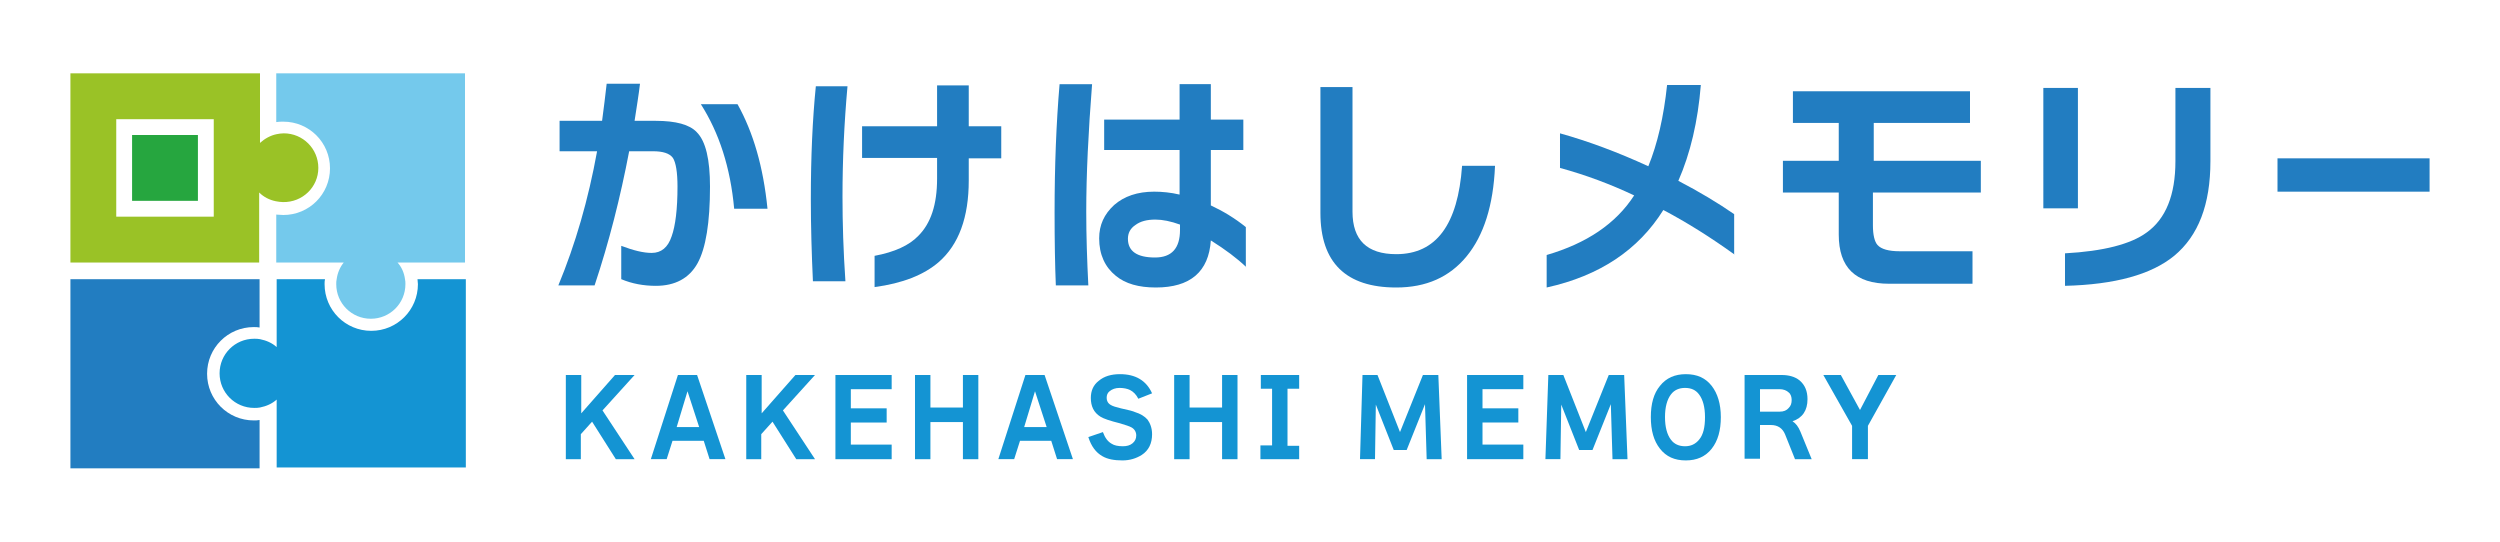
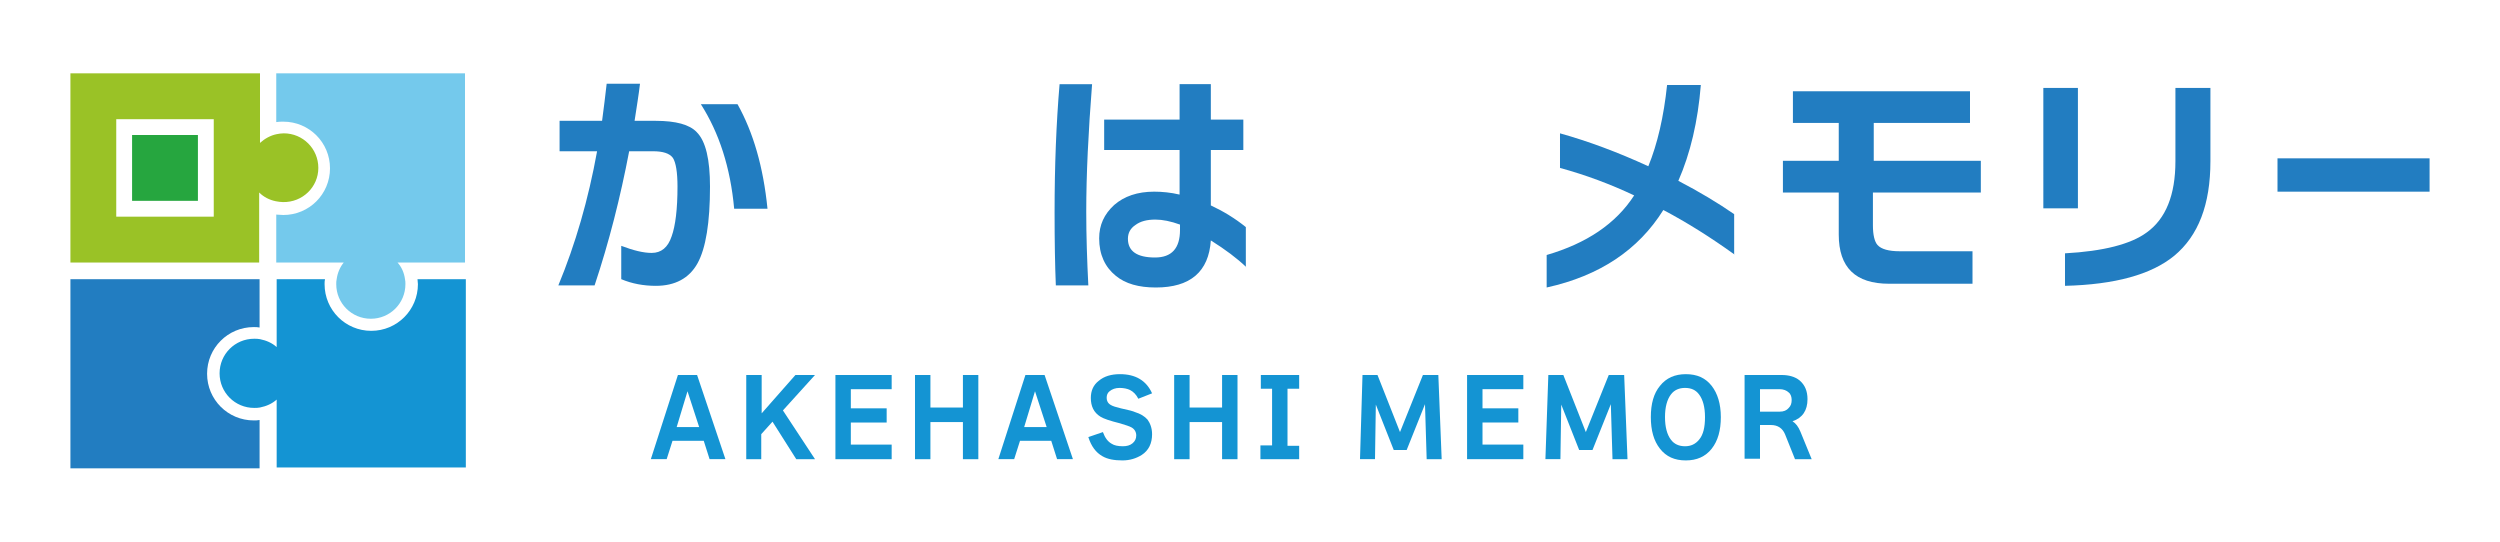
<svg xmlns="http://www.w3.org/2000/svg" version="1.1" id="レイヤー_1" x="0px" y="0px" viewBox="0 0 600 130" style="enable-background:new 0 0 600 130;" xml:space="preserve">
  <style type="text/css">
	.st0{fill:#1494D3;}
	.st1{fill:#227DC1;}
	.st2{fill:#9AC226;}
	.st3{fill:#26A63F;}
	.st4{fill:#74C9EC;}
</style>
  <g>
    <g>
-       <path class="st0" d="M139.5,110.2h-3.7V90h3.7v9.2l8.1-9.2h4.7l-7.7,8.5l7.7,11.7h-4.5l-5.7-9l-2.7,3V110.2z" />
      <path class="st0" d="M168.9,105.8h-7.5l-1.4,4.4h-3.8l6.5-20.2h4.6l6.8,20.2h-3.8L168.9,105.8z M162.4,102.5h5.4l-2.8-8.6    L162.4,102.5z" />
      <path class="st0" d="M182.8,110.2h-3.7V90h3.7v9.2l8.1-9.2h4.7l-7.7,8.5l7.7,11.7h-4.5l-5.7-9l-2.7,3V110.2z" />
      <path class="st0" d="M214,110.2h-13.5V90H214v3.4h-9.8V98h8.6v3.4h-8.6v5.3h9.8V110.2z" />
      <path class="st0" d="M234.8,110.2h-3.7v-8.9h-7.8v8.9h-3.7V90h3.7v7.8h7.8V90h3.7V110.2z" />
      <path class="st0" d="M252.3,105.8h-7.5l-1.4,4.4h-3.8l6.5-20.2h4.6l6.8,20.2h-3.8L252.3,105.8z M245.8,102.5h5.4l-2.8-8.6    L245.8,102.5z" />
      <path class="st0" d="M276.5,104.2c0,2.2-0.8,3.9-2.5,5c-1.3,0.8-2.8,1.3-4.6,1.3c-2,0-3.6-0.3-4.8-1c-1.6-0.9-2.7-2.4-3.4-4.6    l3.5-1.2c0.5,1.4,1.2,2.3,2.1,2.8c0.6,0.4,1.5,0.6,2.7,0.6c0.9,0,1.7-0.2,2.3-0.7c0.6-0.5,0.9-1.1,0.9-1.9s-0.4-1.5-1.1-1.9    c-0.5-0.3-1.5-0.6-2.8-1c-2.4-0.6-3.9-1.1-4.7-1.6c-1.6-1-2.3-2.5-2.3-4.5c0-1.7,0.6-3.1,1.9-4.1c1.3-1.1,3-1.6,5.1-1.6    c3.7,0,6.3,1.5,7.7,4.6l-3.3,1.3c-0.5-1-1.2-1.7-2-2.1c-0.6-0.3-1.5-0.5-2.5-0.5c-1,0-1.8,0.3-2.4,0.8c-0.5,0.4-0.7,0.9-0.7,1.6    c0,0.7,0.3,1.3,1,1.7c0.5,0.3,1.2,0.5,2.4,0.8c1.9,0.4,3,0.7,3.4,0.9c1.3,0.4,2.3,1,3,1.8C276,101.5,276.5,102.7,276.5,104.2z" />
      <path class="st0" d="M297,110.2h-3.7v-8.9h-7.8v8.9h-3.7V90h3.7v7.8h7.8V90h3.7V110.2z" />
      <path class="st0" d="M311.8,110.2h-9.3v-3.3h2.8V93.3h-2.7V90h9.2v3.3H309v13.7h2.8V110.2z" />
      <path class="st0" d="M346,110.2h-3.6L342,97l-4.4,11h-3.1l-4.3-10.9l-0.2,13.1h-3.6L327,90h3.6l5.4,13.7l5.5-13.7h3.7L346,110.2z" />
      <path class="st0" d="M365.6,110.2h-13.5V90h13.5v3.4h-9.8V98h8.6v3.4h-8.6v5.3h9.8V110.2z" />
      <path class="st0" d="M390.6,110.2H387L386.6,97l-4.4,11H379l-4.3-10.9l-0.2,13.1h-3.6l0.7-20.2h3.6l5.4,13.7l5.5-13.7h3.7    L390.6,110.2z" />
      <path class="st0" d="M413,100.1c0,3.2-0.7,5.7-2.2,7.6c-1.5,1.9-3.6,2.8-6.2,2.8c-2.7,0-4.7-0.9-6.2-2.8s-2.2-4.4-2.2-7.6    c0-3.2,0.7-5.7,2.2-7.5c1.5-1.9,3.6-2.8,6.2-2.8c2.7,0,4.7,0.9,6.2,2.8C412.2,94.4,413,96.9,413,100.1z M409.2,100.1    c0-2.4-0.5-4.2-1.4-5.4c-0.8-1.1-1.9-1.6-3.4-1.6c-1.4,0-2.6,0.5-3.4,1.6c-0.9,1.2-1.4,3-1.4,5.4s0.5,4.2,1.4,5.4    c0.8,1.1,2,1.6,3.4,1.6c1.4,0,2.5-0.5,3.4-1.6C408.8,104.3,409.2,102.5,409.2,100.1z" />
      <path class="st0" d="M434.8,110.2h-4l-2.4-6c-0.6-1.4-1.7-2.2-3.4-2.2h-2.6v8.1h-3.7V90h8.9c1.7,0,3.2,0.4,4.3,1.3    c1.3,1.1,1.9,2.6,1.9,4.5c0,2.7-1.2,4.5-3.6,5.3c0.8,0.5,1.4,1.3,1.9,2.5L434.8,110.2z M422.4,98.8h4.7c1,0,1.7-0.3,2.2-0.9    c0.5-0.5,0.7-1.1,0.7-1.9c0-0.7-0.2-1.4-0.7-1.8c-0.5-0.5-1.3-0.8-2.2-0.8h-4.7V98.8z" />
-       <path class="st0" d="M455.1,90l-6.8,12.2v8h-3.8v-8L437.6,90h4.2l4.6,8.4l4.4-8.4H455.1z" />
    </g>
    <g>
      <path class="st1" d="M170.4,44.8c0,8.6-1,14.8-3,18.4c-2,3.6-5.4,5.4-10,5.4c-2.9,0-5.7-0.5-8.3-1.6v-8c2.9,1.1,5.3,1.7,7.3,1.7    c2.3,0,3.9-1.3,4.8-4c0.9-2.5,1.4-6.5,1.4-11.9c0-3.5-0.4-5.8-1.1-6.9c-0.8-1.1-2.4-1.6-4.8-1.6H151c-2.1,11-4.8,21.7-8.3,32.2    H134c4.1-9.9,7.2-20.6,9.3-32.2h-9V29h10.2c0.4-3.1,0.8-6.1,1.1-8.9h8c-0.3,2.6-0.8,5.6-1.3,8.9h5.1c4.8,0,8.1,0.9,9.8,2.7    C169.4,33.9,170.4,38.3,170.4,44.8z M184.2,50.1h-8c-0.9-9.9-3.6-18.2-8-25.1h8.8C180.8,31.8,183.2,40.1,184.2,50.1z" />
-       <path class="st1" d="M203.4,20.7c-0.8,8.9-1.2,17.7-1.2,26.5c0,6.3,0.2,13,0.7,20.3h-7.8c-0.3-6.5-0.5-13.1-0.5-19.7    c0-10.1,0.4-19.1,1.2-27.1H203.4z M240.3,38h-7.8v5.3c0,8.9-2.4,15.4-7.2,19.6c-3.6,3.1-8.7,5.1-15.4,6v-7.5    c4.8-0.9,8.3-2.5,10.5-4.8c3-3,4.5-7.5,4.5-13.7v-5h-18v-7.6h18v-9.8h7.6v9.8h7.8V38z" />
      <path class="st1" d="M262.1,20.2c-0.9,11.5-1.4,21.7-1.4,30.6c0,5.9,0.2,11.8,0.5,17.7h-7.8c-0.2-4.8-0.3-10.6-0.3-17.5    c0-11.1,0.4-21.4,1.2-30.8H262.1z M299.1,64.1c-2.2-2.1-5-4.2-8.5-6.4c-0.5,7.5-4.9,11.3-13.2,11.3c-4.1,0-7.3-0.9-9.6-2.8    c-2.6-2.1-4-5.1-4-9c0-3.2,1.2-5.8,3.6-8c2.4-2.1,5.6-3.2,9.6-3.2c1.9,0,4,0.2,6.1,0.7V36H265v-7.3h18.1v-8.5h7.5v8.5h7.8V36h-7.8    v13.3c3,1.4,5.8,3.1,8.4,5.2V64.1z M283.2,55.2v-1.3c-2.2-0.8-4.2-1.2-5.9-1.2c-2,0-3.6,0.4-4.8,1.3c-1.2,0.8-1.8,1.9-1.8,3.3    c0,3,2.2,4.5,6.5,4.5C281.2,61.8,283.2,59.6,283.2,55.2z" />
-       <path class="st1" d="M358.8,39.9c-0.4,9.4-2.7,16.6-6.8,21.6c-4.1,5-9.7,7.5-16.9,7.5c-12.1,0-18.2-6-18.2-17.9V20.9h7.7v29.9    c0,6.8,3.5,10.2,10.5,10.2c9.6,0,14.8-7.1,15.8-21.2H358.8z" />
      <path class="st1" d="M416.3,61.1c-5.7-4.1-11.4-7.7-17.1-10.7c-6,9.6-15.3,15.8-28,18.6v-7.8c9.6-2.8,16.6-7.5,21-14.3    c-5.7-2.7-11.6-4.9-17.8-6.6V32c6.8,1.9,13.8,4.5,21.2,7.9c2.2-5.4,3.7-11.9,4.5-19.5h8.1c-0.7,8.7-2.5,16.4-5.4,23    c5,2.6,9.5,5.3,13.4,8V61.1z" />
      <path class="st1" d="M475.2,46.2h-25.7v7.9c0,2.3,0.4,3.9,1.1,4.7c0.9,1,2.7,1.5,5.3,1.5h17.5v7.8h-20c-8.1,0-12.1-3.9-12.1-11.8    V46.2h-13.4v-7.6h13.4v-9.1h-11v-7.6h42.5v7.6h-23.1v9.1h25.7V46.2z" />
      <path class="st1" d="M498.7,50h-8.3V21.1h8.3V50z M530.5,38.7c0,10.4-2.9,17.9-8.7,22.7c-5.5,4.5-14.2,6.9-26.2,7.2v-7.8    c9.2-0.5,15.8-2.2,19.6-5c4.6-3.3,6.9-9,6.9-17.1V21.1h8.4V38.7z" />
      <path class="st1" d="M583.1,46h-36.5v-8h36.5V46z" />
    </g>
  </g>
  <g>
    <path class="st2" d="M76.4,40.3c0-4.6-3.7-8.3-8.3-8.3c-0.6,0-1.2,0.1-1.7,0.2c-1.5,0.3-2.9,1.1-4,2.1v-1.9v-1.8V17.6H16.9v33V63   h13.2h18.9h13.2V50.6v-0.7v-1.8v-1.9c1.1,1.1,2.5,1.8,4,2.1c0.6,0.1,1.1,0.2,1.7,0.2C72.6,48.6,76.4,44.9,76.4,40.3z M51.3,50.6V52   H27.9V28.6h23.4V50.6z" />
    <path class="st1" d="M16.9,67v45.4h1h44.4v-9v-2.6c-0.5,0.1-0.9,0.1-1.4,0.1c-6.2,0-11.2-5-11.2-11.2s5-11.2,11.2-11.2   c0.5,0,0.9,0,1.4,0.1v-5.3V67H16.9z" />
    <rect x="31.7" y="32.4" class="st3" width="15.8" height="15.8" />
    <path class="st4" d="M95.4,63h1.8h1.7h12.7V17.6H66.3v1v5.1v5.6c0.6-0.1,1.1-0.1,1.7-0.1c6.2,0,11.2,5,11.2,11.2s-5,11.2-11.2,11.2   c-0.6,0-1.2-0.1-1.7-0.1v6V63H79h1.7h1.8c-0.9,1.1-1.5,2.5-1.7,4c-0.1,0.4-0.1,0.8-0.1,1.2c0,4.6,3.7,8.3,8.3,8.3   c4.6,0,8.3-3.7,8.3-8.3c0-0.4,0-0.8-0.1-1.2C97,65.5,96.4,64.1,95.4,63z" />
    <path class="st0" d="M103.7,67h-3.5c0,0.4,0.1,0.8,0.1,1.2c0,6.2-5,11.2-11.2,11.2c-6.2,0-11.2-5-11.2-11.2c0-0.4,0-0.8,0.1-1.2   h-3.2h-8.4v12.8v1.7v1.8c-1.1-1-2.5-1.6-4-1.9c-0.5-0.1-0.9-0.1-1.4-0.1c-4.6,0-8.3,3.7-8.3,8.3c0,4.6,3.7,8.3,8.3,8.3   c0.5,0,0.9,0,1.4-0.1c1.5-0.3,2.9-0.9,4-1.9v1.8v1.7v12.8h45.4V67H103.7z" />
  </g>
</svg>